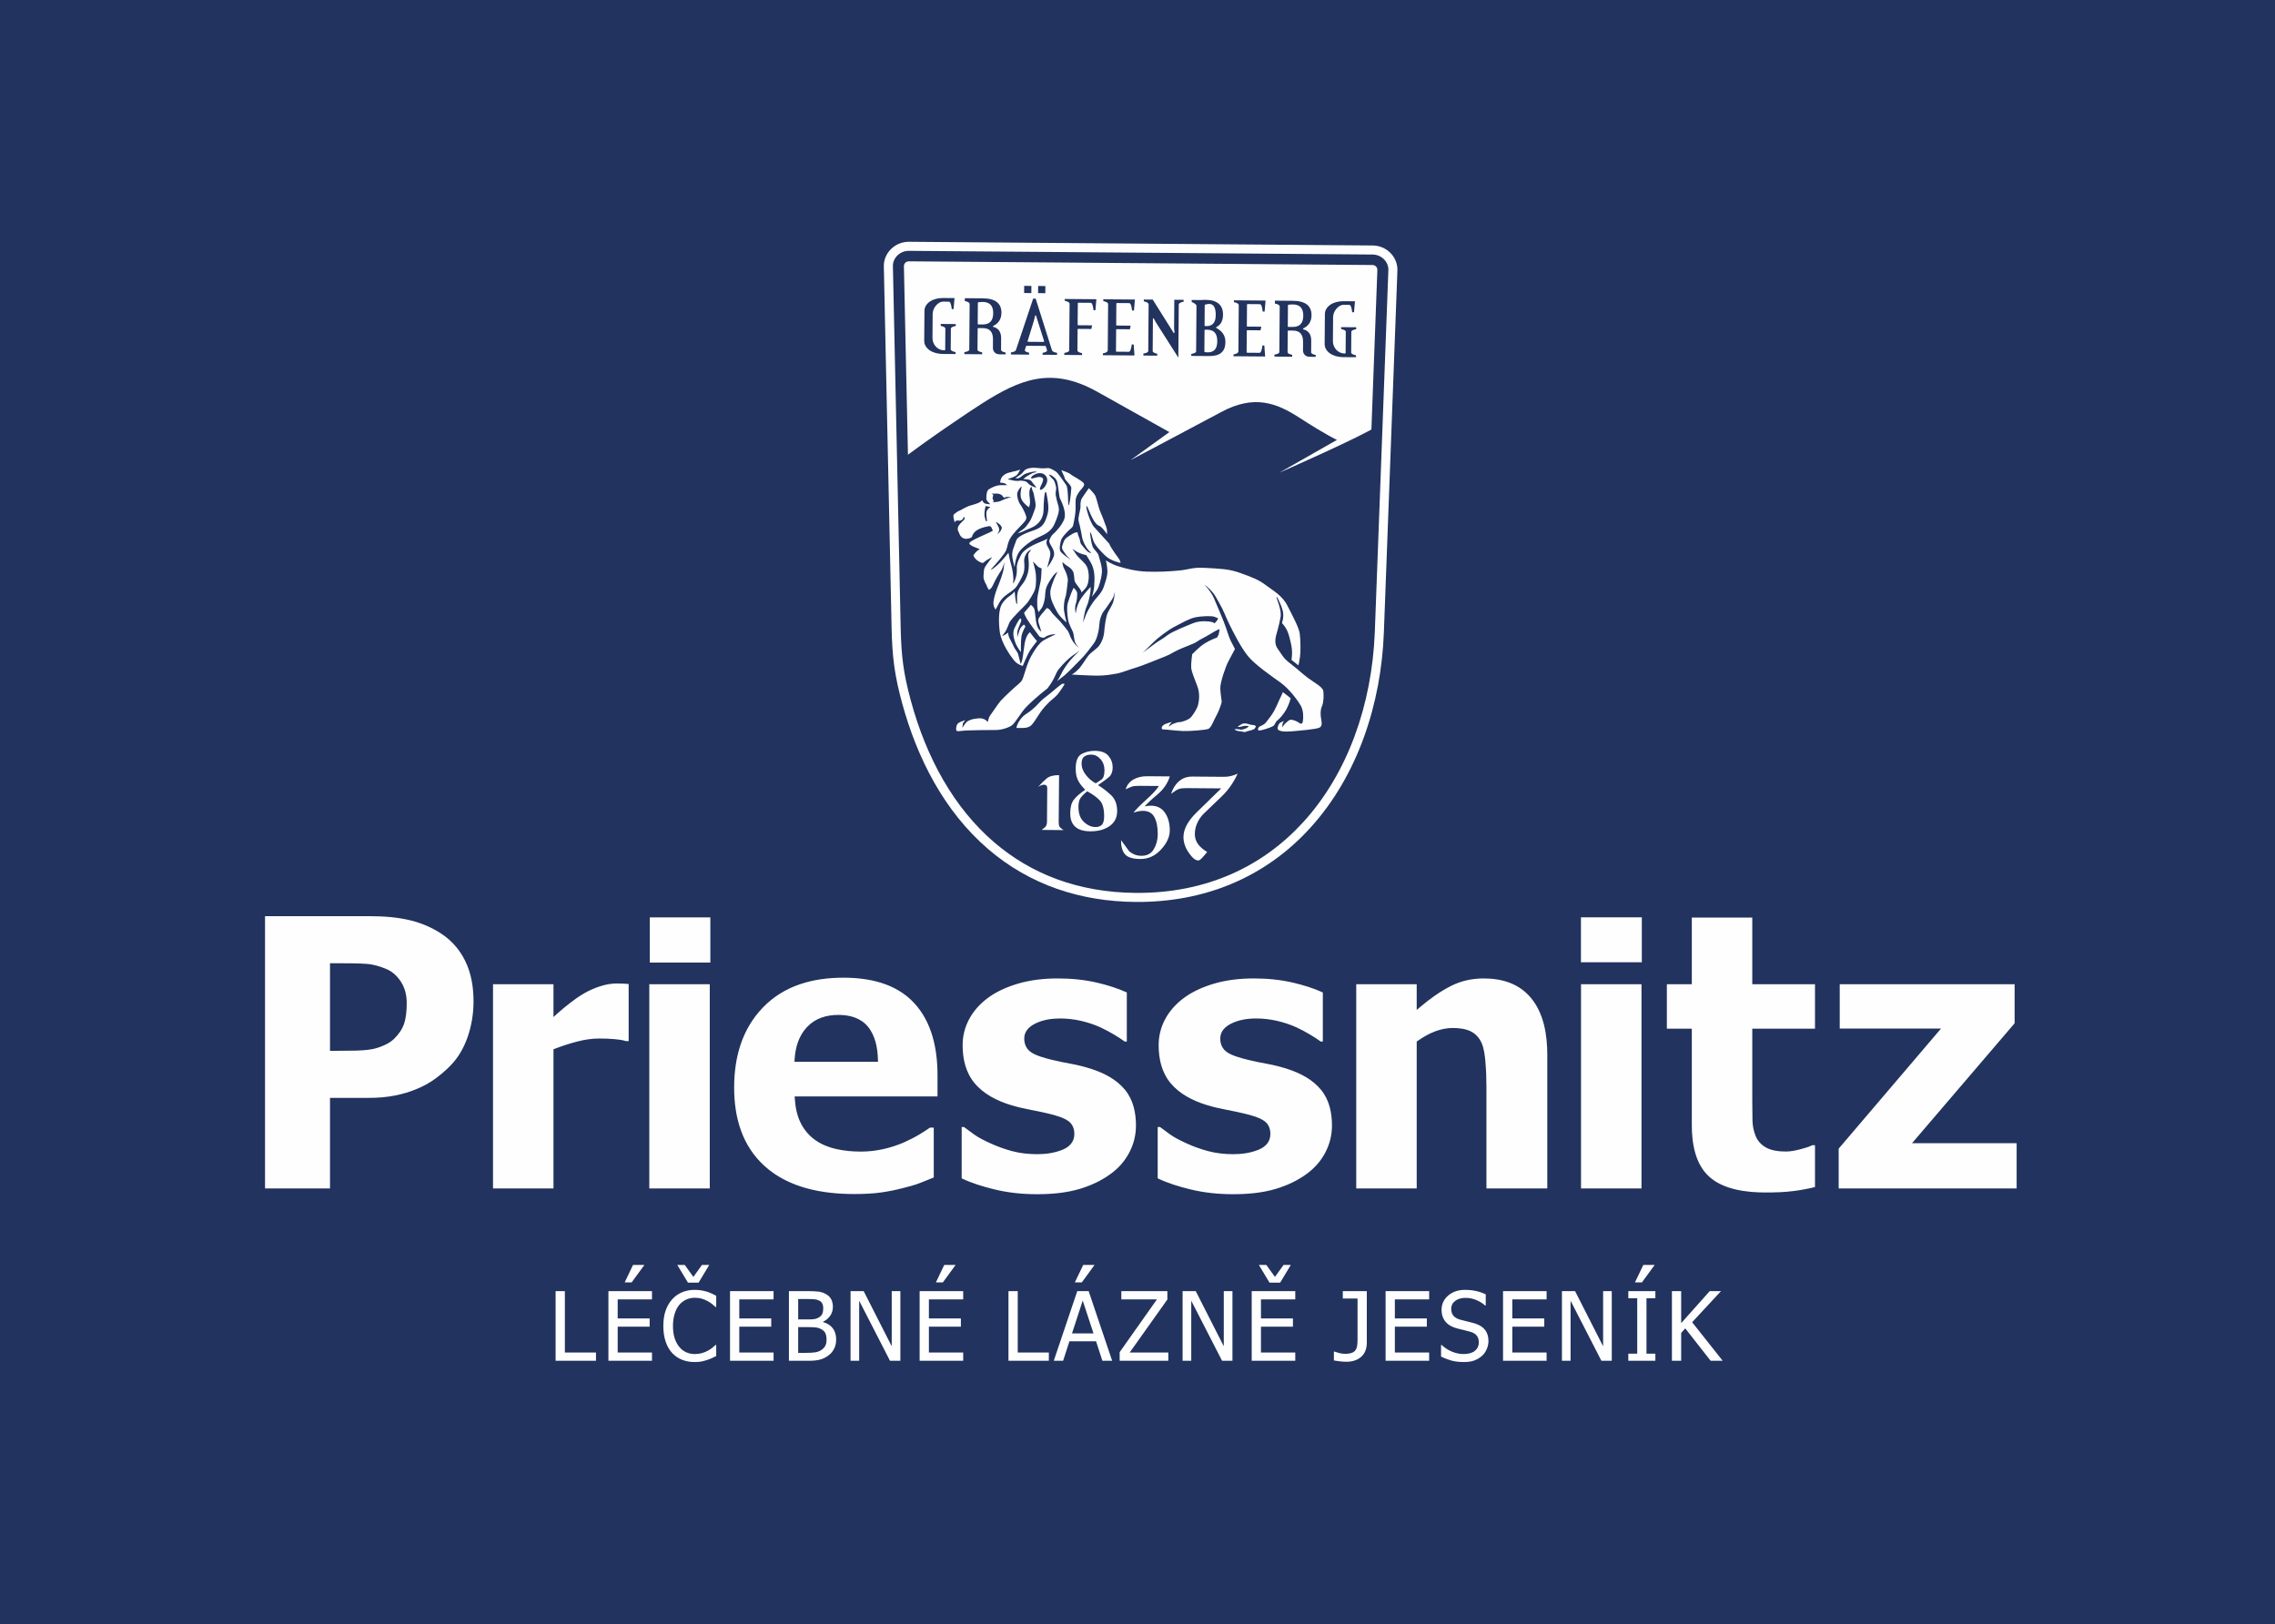
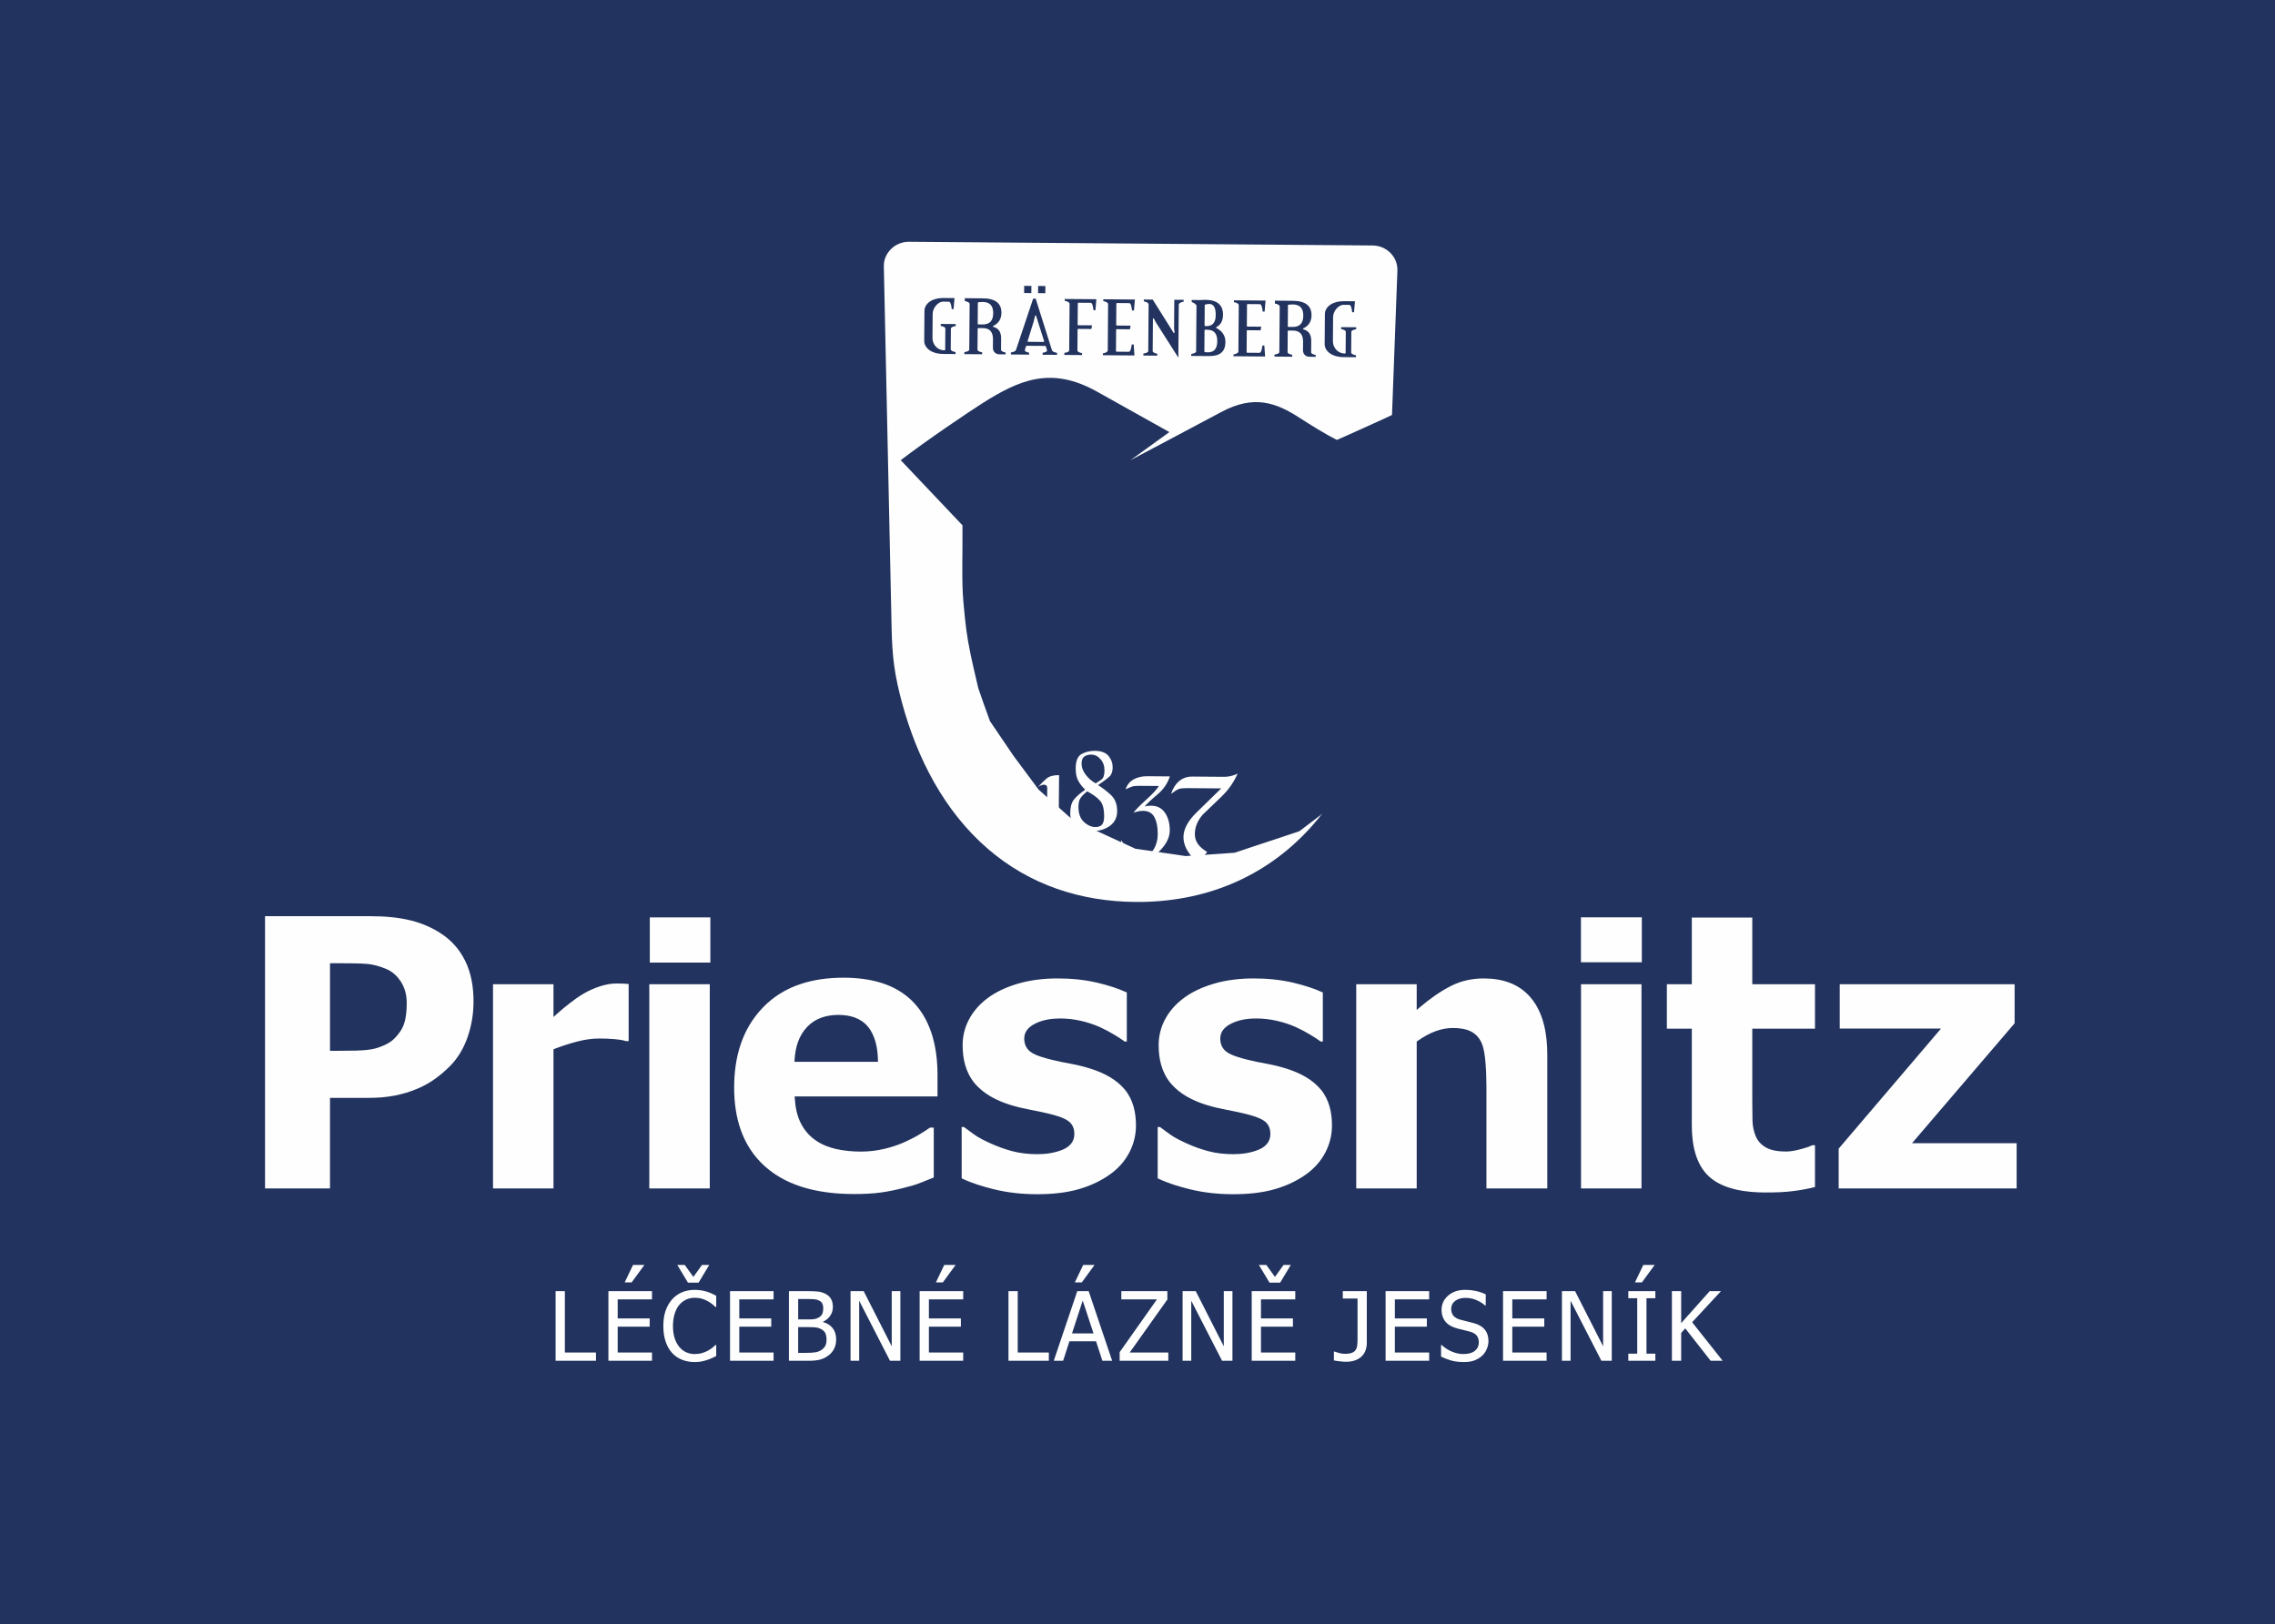
<svg xmlns="http://www.w3.org/2000/svg" version="1.1" id="Vrstva_1" x="0px" y="0px" width="581.886px" height="415.527px" viewBox="0 0 581.886 415.527" enable-background="new 0 0 581.886 415.527" xml:space="preserve">
  <rect x="-1.653" y="-1.258" fill-rule="evenodd" clip-rule="evenodd" fill="#21335E" width="586.208" height="419.019" />
  <path fill="#FEFEFE" d="M440.618,348.125h-3.078l-6.497-8.286l-1.041,1.168v7.118h-2.369v-17.818h2.369v8.189l7.304-8.189h2.883  l-7.381,7.958L440.618,348.125z M423.226,323.602l-3.269,4.477h-1.782l2.145-4.477H423.226z M423.4,348.125h-6.921v-1.815h2.279  v-14.184h-2.279v-1.819h6.921v1.819h-2.272v14.184h2.272V348.125z M412.248,348.125h-2.652l-7.884-15.361v15.361h-2.211v-17.818  h3.362l7.173,14.11v-14.11h2.212V348.125z M384.438,348.125v-17.818h11.143v2.108h-8.773v4.88h8.177v2.107h-8.177v6.615h8.773v2.107  H384.438z M374.436,348.448c-1.292,0-2.393-0.134-3.296-0.399c-0.905-0.269-1.758-0.597-2.557-0.99v-2.963h0.167  c0.782,0.734,1.669,1.302,2.655,1.705c0.99,0.402,1.946,0.604,2.859,0.604c1.313,0,2.303-0.275,2.971-0.825  c0.671-0.541,1.007-1.262,1.007-2.155c0-0.711-0.178-1.288-0.53-1.734c-0.35-0.447-0.906-0.775-1.675-0.994  c-0.551-0.157-1.054-0.292-1.507-0.396c-0.453-0.104-1.027-0.242-1.712-0.416c-0.611-0.158-1.165-0.366-1.648-0.614  c-0.489-0.245-0.919-0.567-1.295-0.967c-0.369-0.393-0.651-0.853-0.853-1.383c-0.208-0.53-0.309-1.142-0.309-1.84  c0-1.442,0.563-2.651,1.685-3.631c1.131-0.974,2.564-1.464,4.313-1.464c0.997,0,1.94,0.098,2.829,0.296  c0.89,0.201,1.716,0.483,2.474,0.853v2.839h-0.181c-0.567-0.52-1.292-0.973-2.179-1.362c-0.886-0.39-1.813-0.577-2.789-0.577  c-1.098,0-1.99,0.255-2.668,0.771c-0.678,0.514-1.017,1.188-1.017,2.024c0,0.762,0.201,1.359,0.597,1.809  c0.399,0.446,0.98,0.772,1.735,0.98c0.504,0.138,1.118,0.292,1.843,0.463c0.729,0.171,1.329,0.329,1.81,0.47  c1.231,0.376,2.124,0.946,2.691,1.698c0.57,0.759,0.853,1.691,0.853,2.806c0,0.691-0.145,1.376-0.43,2.055  c-0.278,0.678-0.678,1.255-1.188,1.725c-0.573,0.517-1.222,0.916-1.946,1.195C376.426,348.31,375.52,348.448,374.436,348.448z   M354.399,348.125v-17.818h11.146v2.108h-8.776v4.88h8.18v2.107h-8.18v6.615h8.776v2.107H354.399z M349.593,343.498  c0,1.561-0.479,2.766-1.43,3.611c-0.956,0.846-2.231,1.269-3.836,1.269c-0.383,0-0.899-0.033-1.541-0.101  c-0.641-0.067-1.181-0.151-1.61-0.245v-2.266h0.131c0.328,0.114,0.734,0.238,1.222,0.376c0.479,0.135,0.977,0.201,1.477,0.201  c0.731,0,1.319-0.087,1.755-0.251c0.43-0.168,0.756-0.406,0.96-0.715c0.219-0.319,0.353-0.712,0.413-1.172  c0.063-0.467,0.091-1.003,0.091-1.607v-10.397h-3.772v-1.894h6.142V343.498z M330.157,323.602l-2.729,4.537h-2.718l-2.726-4.537  h1.903l2.211,3.067l2.205-3.067H330.157z M320.155,348.125v-17.818h11.143v2.108h-8.773v4.88h8.176v2.107h-8.176v6.615h8.773v2.107  H320.155z M315.229,348.125h-2.655l-7.881-15.361v15.361h-2.215v-17.818h3.363l7.172,14.11v-14.11h2.216V348.125z M298.826,348.125  h-12.448v-2.201l9.538-13.509h-9.109v-2.108h11.777v2.145l-9.639,13.566h9.881V348.125z M279.96,323.602l-3.262,4.477h-1.786  l2.145-4.477H279.96z M279.692,341.125l-2.759-8.4l-2.742,8.4H279.692z M269.526,348.125l6.011-17.818h2.913l6.011,17.818h-2.5  l-1.618-4.98h-6.81l-1.614,4.98H269.526z M268.267,348.125H257.94v-17.818h2.37v15.711h7.958V348.125z M244.424,323.602  l-3.266,4.477h-1.782l2.142-4.477H244.424z M235.218,348.125v-17.818h11.143v2.108h-8.773v4.88h8.179v2.107h-8.179v6.615h8.773  v2.107H235.218z M230.291,348.125h-2.655l-7.88-15.361v15.361h-2.212v-17.818h3.36l7.176,14.11v-14.11h2.211V348.125z   M211.406,342.752c0-0.671-0.094-1.222-0.289-1.661c-0.191-0.434-0.577-0.803-1.161-1.104c-0.376-0.201-0.782-0.329-1.229-0.383  c-0.439-0.057-1.067-0.087-1.883-0.087h-2.691v6.585h1.926c1.037,0,1.856-0.047,2.454-0.141c0.594-0.098,1.124-0.299,1.581-0.614  c0.446-0.31,0.769-0.661,0.98-1.058C211.301,343.894,211.406,343.383,211.406,342.752z M210.566,334.661  c0-0.427-0.074-0.803-0.215-1.118c-0.147-0.315-0.376-0.563-0.695-0.748c-0.382-0.212-0.809-0.346-1.278-0.393  c-0.47-0.047-1.121-0.074-1.95-0.074h-2.275v5.22h2.691c0.745,0,1.286-0.037,1.641-0.118c0.346-0.07,0.712-0.231,1.088-0.47  c0.359-0.231,0.614-0.533,0.765-0.909C210.489,335.674,210.566,335.214,210.566,334.661z M213.869,342.655  c0,0.89-0.165,1.668-0.5,2.347c-0.336,0.678-0.786,1.234-1.353,1.675c-0.668,0.526-1.39,0.902-2.155,1.117  c-0.766,0.222-1.755,0.332-2.967,0.332h-5.111v-17.818h4.726c1.272,0,2.222,0.041,2.856,0.128c0.634,0.08,1.242,0.282,1.826,0.591  c0.638,0.342,1.104,0.792,1.399,1.342c0.295,0.558,0.443,1.212,0.443,1.961c0,0.835-0.218,1.587-0.665,2.248  c-0.443,0.665-1.057,1.182-1.833,1.551v0.101c1.057,0.285,1.883,0.813,2.46,1.571C213.581,340.564,213.869,341.517,213.869,342.655z   M186.72,348.125v-17.818h11.14v2.108h-8.77v4.88h8.176v2.107h-8.176v6.615h8.77v2.107H186.72z M181.411,323.602l-2.729,4.537  h-2.719l-2.729-4.537h1.903l2.215,3.067l2.202-3.067H181.411z M177.648,348.448c-1.165,0-2.235-0.194-3.212-0.587  c-0.98-0.39-1.823-0.974-2.534-1.745c-0.708-0.775-1.262-1.739-1.648-2.894c-0.393-1.161-0.591-2.487-0.591-3.987  c0-1.493,0.188-2.792,0.571-3.903c0.379-1.104,0.93-2.07,1.654-2.893c0.715-0.803,1.554-1.406,2.527-1.826  c0.974-0.42,2.064-0.628,3.266-0.628c0.601,0,1.162,0.044,1.685,0.128c0.523,0.094,1.007,0.201,1.457,0.336  c0.383,0.124,0.772,0.271,1.171,0.449c0.406,0.182,0.802,0.376,1.198,0.595v2.859h-0.195c-0.208-0.191-0.473-0.42-0.802-0.695  c-0.325-0.269-0.725-0.54-1.198-0.799c-0.45-0.251-0.95-0.449-1.48-0.61c-0.534-0.161-1.158-0.242-1.853-0.242  c-0.762,0-1.48,0.154-2.158,0.467c-0.678,0.313-1.272,0.772-1.782,1.376c-0.503,0.607-0.893,1.369-1.171,2.286  c-0.285,0.919-0.423,1.949-0.423,3.101c0,1.219,0.151,2.27,0.443,3.151c0.298,0.883,0.698,1.625,1.208,2.232  c0.497,0.591,1.078,1.033,1.749,1.336c0.671,0.295,1.379,0.449,2.135,0.449c0.678,0,1.319-0.084,1.896-0.251  c0.584-0.165,1.104-0.38,1.557-0.639c0.439-0.244,0.819-0.496,1.134-0.758c0.326-0.259,0.574-0.48,0.755-0.661h0.185v2.822  c-0.396,0.185-0.762,0.359-1.107,0.527c-0.349,0.167-0.769,0.329-1.262,0.489c-0.52,0.168-1.003,0.296-1.443,0.383  C178.934,348.405,178.36,348.448,177.648,348.448z M164.824,323.602l-3.266,4.477h-1.782l2.141-4.477H164.824z M155.618,348.125  v-17.818h11.143v2.108h-8.773v4.88h8.176v2.107h-8.176v6.615h8.773v2.107H155.618z M152.436,348.125h-10.327v-17.818h2.37v15.711  h7.958V348.125z" />
  <path fill-rule="evenodd" clip-rule="evenodd" fill="#FEFEFE" d="M515.805,304.035v-11.565h-26.763l26.246-30.684v-9.991h-44.732  v11.341h25.907l-26.176,30.717v10.183H515.805z M464.229,303.679v-10.707h-0.688c-0.872,0.457-2.094,0.789-3.021,1.034  c-1.151,0.302-2.46,0.587-3.658,0.587c-1.695,0-3.719-0.188-5.212-1.054c-1.191-0.688-2.085-1.654-2.604-2.93  c-0.518-1.269-0.775-2.598-0.806-3.961c-0.037-1.641-0.051-3.279-0.051-4.92v-18.561h16.04v-11.374h-16.04v-17.05h-15.469v17.05  h-6.38v11.374h6.38v24.622c0,4.632,0.832,9.978,4.454,13.247c3.708,3.346,9.632,4.037,14.411,4.037c2.447,0,4.968-0.07,7.388-0.399  C460.742,304.437,462.501,304.115,464.229,303.679z M419.937,246.179v-11.505h-15.573v11.505H419.937z M419.853,304.035v-52.24  h-15.469v52.24H419.853z M395.758,304.035v-34.187c0-5.035-0.865-10.6-4.198-14.576c-3.067-3.666-7.381-4.958-12.053-4.958  c-2.909,0-5.715,0.577-8.323,1.89c-2.822,1.42-5.45,3.313-7.86,5.347l-0.967,0.815v-6.571h-15.466v52.24h15.466v-37.583l0.256-0.175  c1.423-0.987,2.979-1.899,4.618-2.487c1.396-0.503,2.849-0.799,4.336-0.799c1.507,0,3.209,0.171,4.578,0.839  c1.265,0.618,2.161,1.611,2.759,2.877c0.657,1.396,0.899,3.396,1.026,4.924c0.186,2.161,0.263,4.329,0.263,6.494v25.91H395.758z   M337.799,266.452h0.547v-12.553c-2.372-1.095-4.957-1.873-7.487-2.477c-3.329-0.793-6.773-1.108-10.189-1.108  c-3.497,0-7.045,0.383-10.401,1.403c-2.715,0.832-5.42,2.014-7.686,3.756c-1.924,1.473-3.545,3.279-4.659,5.437  c-1.047,2.024-1.573,4.192-1.573,6.468c0,3.501,0.762,6.94,3.03,9.693c2.329,2.819,5.723,4.518,9.156,5.591  c1.657,0.518,3.359,0.913,5.064,1.235c1.617,0.309,3.231,0.645,4.833,1.03c1.503,0.359,3.782,0.974,5.027,1.923  c1.058,0.806,1.467,1.967,1.467,3.276c0,2.007-1.259,3.289-3.048,4.018c-2.044,0.829-4.245,1.131-6.44,1.131  c-2.185,0-4.39-0.229-6.501-0.799c-1.829-0.497-3.611-1.135-5.337-1.917c-1.446-0.661-3.044-1.416-4.336-2.346  c-0.862-0.621-1.719-1.248-2.564-1.886h-0.597v13.123c2.581,1.252,5.474,2.117,8.239,2.799c3.604,0.886,7.31,1.266,11.016,1.266  c3.628,0,7.447-0.313,10.935-1.359c2.819-0.839,5.49-2.074,7.877-3.807c2.027-1.473,3.665-3.299,4.826-5.527  c1.118-2.158,1.685-4.457,1.685-6.891c0-3.289-0.694-6.581-2.832-9.169c-2.162-2.611-5.276-4.223-8.451-5.256  c-1.726-0.564-3.487-1.021-5.279-1.343c-1.658-0.302-3.316-0.631-4.954-1.034c-1.574-0.386-4.359-1.107-5.615-2.168  c-1.007-0.846-1.443-1.979-1.443-3.289c0-1.853,1.263-3.041,2.83-3.819c1.953-0.974,4.198-1.299,6.366-1.299  c1.826,0,3.648,0.218,5.428,0.635c1.645,0.386,3.262,0.912,4.803,1.61c1.255,0.577,2.477,1.232,3.661,1.95  C336.063,265.277,336.983,265.833,337.799,266.452z M287.663,266.452h0.547v-12.553c-2.373-1.095-4.961-1.873-7.488-2.477  c-3.33-0.793-6.776-1.108-10.193-1.108c-3.494,0-7.044,0.383-10.397,1.403c-2.719,0.832-5.42,2.014-7.689,3.756  c-1.923,1.473-3.541,3.279-4.655,5.437c-1.047,2.024-1.574,4.192-1.574,6.468c0,3.501,0.762,6.94,3.031,9.693  c2.326,2.819,5.719,4.518,9.156,5.591c1.655,0.518,3.36,0.913,5.064,1.235c1.615,0.309,3.232,0.645,4.833,1.03  c1.5,0.359,3.783,0.974,5.024,1.923c1.061,0.806,1.467,1.967,1.467,3.276c0,2.007-1.255,3.289-3.044,4.018  c-2.047,0.829-4.249,1.131-6.444,1.131c-2.182,0-4.387-0.229-6.501-0.799c-1.826-0.497-3.611-1.135-5.333-1.917  c-1.45-0.661-3.044-1.412-4.34-2.346c-0.862-0.621-1.715-1.248-2.564-1.886h-0.594v13.123c2.578,1.252,5.471,2.117,8.24,2.799  c3.601,0.886,7.307,1.266,11.012,1.266c3.632,0,7.448-0.313,10.938-1.359c2.819-0.839,5.491-2.074,7.877-3.807  c2.027-1.473,3.665-3.299,4.823-5.527c1.121-2.158,1.688-4.457,1.688-6.891c0-3.289-0.698-6.581-2.836-9.169  c-2.158-2.611-5.279-4.223-8.448-5.256c-1.728-0.564-3.49-1.021-5.279-1.343c-1.661-0.302-3.319-0.631-4.957-1.034  c-1.578-0.386-4.353-1.107-5.612-2.164c-1.01-0.85-1.443-1.983-1.443-3.293c0-1.853,1.258-3.041,2.826-3.819  c1.957-0.977,4.202-1.299,6.367-1.299c1.83,0,3.648,0.218,5.427,0.635c1.645,0.386,3.262,0.912,4.803,1.61  c1.259,0.577,2.48,1.232,3.665,1.95C285.925,265.277,286.844,265.833,287.663,266.452z M224.569,271.633h-21.363l0.037-0.621  c0.181-3.044,1.047-6.018,3.182-8.273c2.135-2.262,4.971-3.094,8.028-3.094c2.839,0,5.625,0.722,7.511,2.974  c1.926,2.306,2.504,5.49,2.588,8.41L224.569,271.633z M238.833,301.236v-12.761h-0.974c-0.876,0.628-1.806,1.208-2.729,1.766  c-1.235,0.741-2.534,1.393-3.846,1.979c-1.682,0.752-3.447,1.31-5.239,1.726c-1.919,0.443-3.88,0.664-5.85,0.664  c-2.131,0-4.276-0.191-6.364-0.664c-1.849-0.42-3.621-1.121-5.188-2.202c-1.574-1.087-2.81-2.49-3.706-4.182  c-1.047-1.967-1.5-4.235-1.645-6.444l-0.041-0.624h36.54v-5.403c0-6.636-1.356-13.55-6.028-18.547  c-4.666-4.984-11.448-6.421-18.033-6.421c-7.729,0-15.113,1.937-20.604,7.629c-5.396,5.602-7.35,12.821-7.35,20.474  c0,7.662,2.014,14.908,7.874,20.164c6.175,5.541,14.747,7.075,22.792,7.075c2.299,0,4.658-0.08,6.934-0.399  c1.859-0.259,3.702-0.641,5.521-1.107c1.497-0.379,3.138-0.789,4.568-1.373C236.587,302.131,237.708,301.678,238.833,301.236z   M181.689,246.253v-11.553H166.2v11.553H181.689z M181.542,304.035v-52.24h-15.466v52.24H181.542z M160.793,266.35v-14.616  c-0.416-0.04-0.829-0.067-1.245-0.087c-0.594-0.027-1.191-0.047-1.789-0.047c-1.487,0-2.954,0.285-4.363,0.748  c-1.42,0.47-2.799,1.074-4.088,1.833c-1.262,0.745-2.47,1.597-3.622,2.503c-1.057,0.836-2.135,1.692-3.131,2.604l-0.987,0.899  v-8.394H126.1v52.24h15.469v-35.597l0.376-0.147c1.849-0.712,3.735-1.319,5.648-1.819c1.85-0.486,3.742-0.785,5.652-0.785  c1.349,0,2.708,0.04,4.051,0.168c0.896,0.08,1.94,0.208,2.806,0.496H160.793z M104.029,256.583c0,1.732-0.128,3.686-0.682,5.33  c-0.5,1.497-1.466,2.786-2.581,3.887c-0.725,0.711-1.702,1.255-2.628,1.661c-1.007,0.439-2.074,0.806-3.158,0.983  c-1.305,0.215-2.658,0.306-3.98,0.336c-1.587,0.026-3.185,0.047-4.769,0.047h-1.826v-22.396h3.108c2.084,0,4.219,0.01,6.296,0.164  c1.726,0.125,3.417,0.645,5.004,1.31c1.557,0.65,2.772,1.792,3.692,3.188C103.585,252.745,104.029,254.621,104.029,256.583z   M67.788,234.389v69.646h16.617v-23.168h9.911c2.255,0,4.538-0.165,6.753-0.607c1.906-0.376,3.776-0.94,5.571-1.686  c1.651-0.685,3.222-1.54,4.672-2.598c1.38-1.007,2.688-2.121,3.883-3.343c2.017-2.054,3.43-4.548,4.383-7.253  c1.044-2.977,1.537-6.068,1.537-9.223c0-3.541-0.554-7.126-2.128-10.327c-1.389-2.826-3.373-5.129-5.987-6.881  c-2.413-1.617-5.055-2.752-7.867-3.457c-3.37-0.849-6.978-1.104-10.445-1.104H67.788z" />
  <path fill-rule="evenodd" clip-rule="evenodd" fill="#FEFEFE" d="M357.42,69.249l-3.461,92.544  c-0.674,18.058-6.581,36.593-18.922,50.104c-11.724,12.836-27.313,18.984-44.585,18.847c-14.026-0.11-26.991-4.319-37.704-13.522  c-11.257-9.667-18.198-23.297-22.034-37.444c-0.849-3.12-1.567-6.274-2-9.479c-0.426-3.15-0.594-6.327-0.661-9.502l-1.99-92.675  c-0.037-1.713,0.705-3.346,1.946-4.514c1.215-1.143,2.833-1.767,4.501-1.753l118.576,0.945c1.669,0.013,3.27,0.663,4.468,1.824  C356.802,65.831,357.486,67.509,357.42,69.249" />
-   <path fill="#21335E" d="M230.385,117.727c6.696-5.13,17.191-12.217,20.899-14.571c9.572-6.072,17.59-9.435,29.143-3.058  l18.67,10.443l-9.921,7.166c0,0,14.842-7.828,23.212-12.313c8.374-4.492,14.076-2.346,19.967,1.47  c7.195,4.652,9.608,5.672,9.608,5.672l-14.727,8.38c0,0,21.057-9.216,25.252-12.052l-2.04,51.541l-1.108,5.299l-0.285,5.509  c-0.198,1.789-0.201,4.09-0.607,6.08l-1.832,8.515c-0.077,0.198-1.591,2.511-1.668,2.708l-4.696,8.795l-7.854,12.497l-14.791,11.226  l-16.59,5.507l-12.495,0.846l-12.868-1.879l-15.996-7.37l-8.723-7.735l-6.414-8.632l-6.038-8.897  c-0.416-1.069-2.635-7.337-2.99-8.434c-0.527-2.46-1.759-7.132-2.588-11.861c-0.691-3.963-1.024-8.05-1.215-10.129  c-0.5-5.417-0.171-12.633-0.242-19.678L230.385,117.727z" />
-   <path fill-rule="evenodd" clip-rule="evenodd" fill="#FEFEFE" d="M266.64,122.274c0.708,0.598-1.101,2.675-0.557,3.009  c0.523,0.319,2.648-2.021,1.389-3.558c-1.362-1.665-4.142,0.149-3.695,0.658C264.001,122.641,265.804,121.565,266.64,122.274   M267.901,137.806c-0.084,0.189-0.158,0.408-0.211,0.619c-0.208,0.839,0.396,1.531,0.745,2.267c0.346,0.739,0.238,1.279-0.02,2.353  c-0.265,1.081-0.577,2.211-0.577,2.211s1.49-1.955,1.749-3.182c0.265-1.228-0.842-2.457-1.138-3.249  c-0.235-0.609,0.211-1.279,0.641-1.92c1.312-1.138,2.561-2.713,3.074-3.991c0.778-1.953-0.839-4.92-1.064-5.434  c-0.229-0.523-0.396-3.185-0.732-4.291c-0.332-1.116-1.973-1.941-2.087-1.75c1.168,1.648,1.229,0.697,1.809,3.034  c0.188,0.74-0.202,1.401-0.05,2.259c0.141,0.849,0.329,1.547,0.701,2.814c0.369,1.254-0.366,2.945-1.03,4.498  c-0.661,1.544-1.89,2.385-3.313,3.038c-1.413,0.656-2.339,1.085-3.527,1.997c-1.191,0.921-2.269,1.795-2.776,3.271  c-0.51,1.474-0.594,2.767-0.594,2.767s-0.41-1.517-0.554-2.477c-0.245-1.609,0.353-2.534,0.99-4.393  c0.426-1.249,3.491-2.227,4.605-2.621c2.121-0.755,2.712-1.697,3.393-4.073c0.433-1.511,0.104-3.248-0.191-4.88  c-0.292-1.621-0.53-0.599-0.654,0.44c-0.121,1.028-0.171,2.516-0.178,3.361c-0.017,1.727-0.812,3.067-2.131,4.005  c-0.769,0.552-1.994,0.908-2.688,1.275c-0.688,0.359-1.759,0.687-1.759,0.687s0.426-0.472,1.155-0.913  c0.728-0.438,1.188-1.136,1.812-2.017c0.618-0.879,1.044-2.354,1.437-3.39c0.39-1.029-0.167-2.62-0.278-3.476  c-0.104-0.851-0.41-1.034-0.48-1.51c-0.077-0.485-0.07-0.749-0.342-0.413c-0.269,0.325-0.353,0.807-0.359,1.437  c-0.006,0.629,0.218,1.853,0.171,2.482c-0.041,0.619-0.272,1.139-0.272,1.139s-1.333-0.903-1.859-1.94  c-0.527-1.034-0.171-2.474-0.09-2.954c0.083-0.481,0.194-0.555-0.037-0.366c-0.228,0.18-0.614,0.653-0.93,1.353  c-0.305,0.705,0.174,2.48,0.702,3.185c0.53,0.708,1.285,2.227,1.507,3.041c0.222,0.815-0.43,1.401-1.161,2.17  c-0.735,0.77-2.195,2.2-2.894,3.415c-0.698,1.208-0.664,1.946-1.02,2.983c-0.349,1.029-2.776,3.709-3.47,4.478  c-0.698,0.769-0.618,0.733-0.003,0.366c0.275-0.158,1.198-0.903,2.041-1.791c1.017-1.076,1.967-2.309,1.967-2.309  c-0.003,0,0.399,2.146,0.738,3.213c0.332,1.079,0.618,3.262,0.5,4.036c-0.121,0.767-0.158,0.737,0.188,0.258  c0.188-0.255,0.826-1.757,0.715-3.388c-0.104-1.522,0.782-2.913,0.98-3.356c0.799-1.785,3.494-2.92,6.031-3.947  C267.341,138.121,267.62,137.977,267.901,137.806z M251.849,132.161c0.221,1.034,0.335,1.299,0.523,1.189  c0.195-0.107-0.107-1.001-0.101-2.034c0.01-1.032,1.047-1.614,1.047-1.614l-1.218-0.237  C252.1,129.465,251.63,131.13,251.849,132.161z M300.434,160.319c-1.665,0.851-4.39,2.942-5.359,3.93  c-0.819,0.841-2.266,2.227-2.682,2.625c-0.07,0.072-0.114,0.11-0.114,0.11l3.279-2.435c1.095-0.771,1.91-1.16,3.111-2.088  c1.202-0.926,4.82-2.337,6.528-3.042c1.715-0.695,3.829-0.495,4.611-0.329c0.775,0.176,0.829,0.396,0.829,0.396s0,0,0.427-0.472  c0.429-0.473,0.486-0.811,0.486-0.811s-0.245-0.169-0.95-0.425c-0.708-0.245-3.266-0.193-4.927,0.168  C304.012,158.314,302.102,159.47,300.434,160.319z M330.408,187.092c-1.523,0.126-3.826,0.161-3.624-0.921  c0.12-0.619,0.389-1.209,0.818-1.354c0.413-0.147,0.799-0.401,0.799-0.401s-0.346,0.589-0.39,0.917  c-0.04,0.337-0.006,0.738-0.006,0.738c0,0.002,0.503-0.879,0.93-1.176c0.419-0.291,0.805-0.877,1.456-0.757  c0.651,0.118,1.336,0.376,1.829,0.747c0.49,0.376,0.913,0.417,1.03-0.431c0.128-0.846,0.175-2.655-0.537-3.915  c-0.715-1.265-2.909-4.274-5.185-5.916c-2.279-1.649-6.461-4.492-8.317-6.759c-1.853-2.267-3.847-6.278-4.823-8.273  c-0.979-2.003-1.463-3.516-2.439-5.155c-0.278-0.468-1.064-1.983-1.544-2.599c-1.212-1.531-2.35-2.272-2.35-2.272  s1.702,1.719,2.45,3.494c0.752,1.784,2.48,5.783,3.037,7.447c0.561,1.665,0.856,2.595,1.191,3.303  c0.343,0.703,1.135,2.224,1.135,2.224s-1.091,2.017-1.749,3.306c-0.657,1.291-2.023,5.192-1.996,6.706  c0.02,1.522,0.389,3.148,0.349,3.556c-0.044,0.405-0.782,2.541-1.362,3.494c-0.577,0.96-1.282,3.098-2.055,3.385  c-0.765,0.285-4.702,0.592-6.38,0.541c-1.682-0.049-4.658-0.443-5.155-0.413c-0.497,0.034-0.567-0.626,0.047-1.104  c0.611-0.479,2.182-0.794,2.182-0.794s-0.033,0.037-0.386,0.398c-0.343,0.373-0.427,0.811-0.427,0.811s0.618-0.545,1.191-0.766  c0.574-0.215,1.111-0.431,1.645-0.428c0.537,0.005,2.38-0.611,2.917-1.307c0.54-0.698,1.467-1.985,1.745-3.086  c0.275-1.111,0.517-2.962-0.194-4.809c-0.708-1.846-1.497-3.739-1.561-4.741c-0.074-0.997,0.251-3.402,0.251-3.402  s1.786-1.873,3.183-2.762c1.383-0.881,3.201-1.545,3.201-1.545s0.215-0.395,0.343-0.655c0.131-0.255,0.285-1.503,0.285-1.503  s-1.091,0.45-2.185,1.16c-1.095,0.722-2.836,1.499-3.615,2.076c-0.782,0.579-3.138,1.328-4.756,2.091  c-1.547,0.728-1.789,1.052-3.333,1.678c-1.523,0.607-6.249,2.539-7.588,2.903c-1.343,0.353-3.45,1.265-4.904,1.51  c-1.453,0.242-2.906,0.532-5.044,0.515c-2.141-0.017-6.377-0.277-6.377-0.277s0.802-0.439,1.732-1.393  c0.919-0.95,1.772-2.531,2.504-3.445c0.735-0.921,2.158-1.724,2.775-2.566c0.618-0.846,1.162-2.061,1.289-3.611  c0.124-1.551,0.409-3.764,0.916-4.826c0.503-1.071,1.162-1.88,1.44-2.952c0.272-1.064,0.399-2.579,0.399-2.579  s-0.161,1.287-0.856,2.284c-0.695,0.99-1.396,2.096-2.014,2.865c-0.614,0.771-1.084,2.207-1.131,3.319  c-0.047,1.104-0.45,3.646-1.417,4.932c-0.963,1.286-2.162,2.908-3.242,3.969c-1.077,1.057-3.078,3.22-4.31,4.252  c-0.493,0.403-1.134,0.904-1.833,1.425c0.393-0.603,0.829-1.331,1.037-1.806c0.423-0.962,1.373-2.375,2.259-3.44  c0.886-1.076,2.484-2.541,2.484-2.541s-1.004,0.671-1.947,1.344c-0.946,0.674-2.359,2.079-3.37,3.331  c-0.983,1.205-0.792,2.16-2.94,4.986c-0.242,0.181-0.47,0.361-0.685,0.535c-1.577,1.247-3.963,3.334-5.044,4.54  c-1.074,1.213-2.551,3.752-3.319,4.331c-0.765,0.587-2.645,1.238-4.131,1.227c-1.49-0.012-6.075,0.061-7.528,0.121  c-1.45,0.062-2.561,0.426-2.631-0.092c-0.074-0.522,0.01-1.479,0.658-1.875c0.654-0.404,1.725-0.66,1.725-0.66  s-0.614,0.515-0.695,0.96c-0.077,0.445-0.121,0.994-0.121,0.994c-0.003,0.001,0.886-1.469,1.39-1.722  c0.497-0.26,1.229-0.547,1.762-0.577c0.269-0.013,0.916-0.191,1.527-0.136c0.611,0.055,1.182,0.339,1.295,0.457  c0.229,0.22,0.571,0.443,0.571,0.443s0.124-1.066,0.587-1.655c0.46-0.589,2.007-2.977,2.665-3.71  c0.654-0.731,1.577-1.581,2.772-2.711c1.191-1.133,2.38-1.94,2.732-2.64c0.349-0.701,0.742-2.249,1.175-3.467  c0.426-1.21,0.856-2.237,1.671-3.568c0.812-1.315,1.658-2.497,2.618-3.079c0.96-0.579,3.034-1.529,3.034-1.529  s-0.081-0.183-1.302,0.101c-1.225,0.291-1.265,0.661-1.571,0.727c-0.309,0.069-0.997-0.047-1.299-0.415  c-0.298-0.376-2.645-3.567-3.094-4.346c-0.457-0.779-0.752-1.557-0.752-1.557s0.5-0.662,0.886-1.067  c0.386-0.399,0.853-1.024,0.853-1.024s0.832,0.554,0.977,1.412c0.147,0.847,0.218,1.918,0.326,2.619  c0.107,0.712,0.329,1.593,0.594,2.002c0.265,0.415,0.795,0.854,0.795,0.854s-0.185-0.549-0.373-1.215  c-0.188-0.67-0.674-1.594-0.251-2.301c0.426-0.691,1.007-1.396,1.356-1.757c0.346-0.371,0.618-0.846,0.769-0.771  c0.151,0.077,0.567,0.189,1.027,0.931c0.45,0.743,2.004,2.086,2.534,2.792s1.665,1.857,1.967,2.604  c0.295,0.742,0.446,1.292,1.087,2.262c0.641,0.961,1.48,1.561,1.48,1.561c-0.003,0-0.799-0.854-1.021-1.556  c-0.225-0.705-0.251-1.854-0.479-2.44c-0.222-0.596-1.051-1.935-1.272-3.266c-0.218-1.334-0.355-3.143-0.083-4.102  c0.278-0.958,0.667-2.03,0.943-2.722c0.272-0.702,0.577-1.254,0.577-1.254s0.953,0.819,0.91,1.519  c-0.043,0.703-0.013,1.441-0.285,2.326c-0.275,0.881-0.235,0.881-0.242,1.554c-0.003,0.659,0.141,1.143,0.141,1.143  s0.167-1.22,0.554-2.249c0.389-1.036,0.97-1.806,1.587-2.613c0.618-0.806,1.658-1.901,1.658-1.901s0.107,0.812-0.208,2.279  c-0.319,1.483-0.319,1.556-0.862,2.876c-0.547,1.332-0.873,3.984-0.873,3.984s0.507-1.398,0.896-2.318  c0.389-0.924,1.474-2.687,2.128-3.496c0.654-0.804,1.849-1.945,2.319-3.418c0.47-1.463,0.939-2.682,0.909-3.978  c-0.027-1.293-0.396-2.738-0.396-2.738s1.326,0.97,3.346,1.577c2.024,0.607,4.387,1.218,7.172,1.314  c2.786,0.096,5.659-0.027,8.37-0.299c2.712-0.278,3.142-0.867,6.767-0.647c3.628,0.211,5.803,0.23,8.813,1.321  c3.011,1.097,4.571,1.668,6.394,3.047c1.819,1.377,4.219,2.651,5.531,5.209c1.319,2.563,2.978,5.64,3.192,7.194  c0.215,1.551,0.271,4.66,0.066,6.028c-0.201,1.358-0.402,2.131-0.402,2.131l-1.782-1.41c0,0,0.396-1.811-0.081-3.958  c-0.188-0.829-0.517-2.412-0.93-3.328c-0.657-1.455-1.433-2.126-1.433-2.126s0.621-1.502,0.215-3.135  c-0.403-1.628-1.427-3.479-1.427-3.479s-0.379-0.302,0.111,0.921c0.486,1.22,0.966,3,0.769,4.147  c-0.198,1.139-0.44,2.131-0.829,3.571c-0.396,1.437-0.983,3.071,0.114,4.585c1.318,1.819,1.315,2.301,3.369,3.868  c2.051,1.567,2.772,2.383,4.326,3.542c1.558,1.161,3.803,2.321,3.947,3.353c0.147,1.041,0.087,2.992-0.336,3.883  c-0.426,0.879-0.402,2.138-0.255,3.026c0.145,0.886,0.443,1.963-0.325,2.432C336.789,186.589,331.969,186.95,330.408,187.092z   M322.428,186.841c-0.346,0.03-0.537,0.03-0.537,0.03c0,0.001-0.229-0.149-0.074-0.557c0.151-0.399,0.54-0.542,0.54-0.542  s1.034-0.366,1.501-1.027c0.463-0.654,1.346-1.613,2.047-2.901c0.695-1.282,1.201-2.646,1.595-3.383  c0.386-0.735,0.62-1.398,0.62-1.398s0.756,0.554,1.021,0.782c0.266,0.222,0.99,0.785,0.99,0.785s-0.369,1.487-1.131,2.872  c-0.705,1.275-1.792,2.437-2.205,2.747c-0.843,0.666-0.5,1.146-1.306,1.584C324.68,186.272,322.77,186.804,322.428,186.841z   M320.598,186.606c-0.62,0.214-0.694,0.295-1.423,0.433c-0.728,0.143-0.382,0.364-1.259,0.173c-0.876-0.188-1.225-0.119-1.718-0.34  c-0.493-0.232-0.722-0.379,0.234-0.336c0.95,0.044,0.917,0.264,1.639,0.014c0.728-0.259,0.728-0.215,1.154-0.584  c0.423-0.363,0-0.218-0.53-0.26c-0.541-0.042-0.195-0.039-0.843,0.104c-0.654,0.139-0.919,0.211-1.151,0.136  c-0.228-0.075-0.073-0.11,0.427-0.408c0.493-0.287,0.574-0.468,1.262-0.463c0.688,0.005,0.993,0.228,1.601,0.347  c0.614,0.116,0.763,0.037,0.953,0.148c0.191,0.119,0.266,0.265,0.266,0.265l0.04,0.109  C320.786,186.277,321.202,186.389,320.598,186.606z M260.729,186.236c-0.624-0.005-0.957,0.207-0.543-0.784  c0.413-0.993,1.154-2.084,2.259-2.786c1.114-0.707,1.886-1.401,2.48-1.967c0.591-0.567,1.185-1.346,2.034-2.012  c0.849-0.667,1.883-1.44,2.621-2.106c0.745-0.67,2.071-1.653,2.071-1.653s0.735-0.104,0.625,0.145  c-0.114,0.248-1.376,2.153-1.893,2.72c-0.517,0.559-1.443,1.269-2,1.791c-0.554,0.53-1.48,1.517-2.185,2.505  c-0.705,0.99-0.893,1.413-1.561,2.366c-0.668,0.952-0.963,1.344-1.702,1.587C262.199,186.287,261.354,186.242,260.729,186.236z   M261.125,166.846c0,0-1.023-1.294-1.47-2.558c-0.45-1.263-0.671-2.441-0.208-3.512c0.352-0.793,1-1.968,1.359-2.425  c0.125-0.153,0.309-0.07,0.309-0.07c0.147,0.331,0.144,0.513-0.165,1.249c-0.312,0.743-0.738,1.7-0.742,2.21  c-0.003,0.527-0.01,1.294-0.01,1.294s0.473-1.692,0.739-2.207c0.275-0.519,0.966-1.062,0.966-1.062l0.376,0.486  c0,0-0.812,1.361-1.014,2.538C261.068,163.971,261.125,166.846,261.125,166.846z M243.971,131.604  c0.041-0.059,0.098-0.114,0.168-0.163c0.05-0.032,0.091-0.065,0.131-0.097c0.477-0.272,0.49-0.46,1.255-0.747  c0.835-0.408,1.114-0.663,2.299-1.158c1.266-0.369,2.219-0.626,2.833-0.987c0.446-0.355,0.55-0.457,0.533-0.497l0,0  c0.021,0.054,0.255,0.589,0.698,0.844c0.601,0.188,1.326,0.228,1.406,0.179c0,0-0.638-0.506-0.99-1.127l-0.003-0.045  c-0.023-0.654-0.067-1.73,0.393-2.437c0.168-0.158,0.379-0.302,0.634-0.428c0.994-0.563,1.873-0.812,2.651-0.827  c0.675,0.027,1.51,0.032,1.587,0.012c0,0-0.074-0.235-0.701-0.51c-0.057-0.01-0.118-0.02-0.171-0.027  c-0.436-0.116-0.775-0.117-0.883-0.114c0.017-0.328,0.121-1.187,0.718-1.71c0.638-0.663,1.511-0.905,2.299-0.994l-0.061-0.067  l0.107-0.012c0.879-0.104,2.061-0.554,2.061-0.554s-0.447,1.16-1.138,1.598c-0.691,0.435-1.994,0.799-1.994,0.799  s0.222,0.213,0.665,0.225c0.913,0.277,1.853,0.357,2.521,0.196c1.037,0.109,1.41,0.045,1.95,0.685  c0.604,0.722,2.081,1.114,2.081,1.114s0.043-0.168-0.561-0.809c-0.604-0.632-0.514-1.094-1.514-1.275  c-0.45-0.079-0.883-0.102-1.222-0.112c0.627-0.618,2.326-1.584,2.789-1.641c0.47-0.045,0.993-0.326,0.117-0.282  c-0.882,0.052-2.269,0.478-2.739,0.762c-0.473,0.28-1.091,1.087-1.853,0.965c-0.104-0.015-0.228-0.025-0.349-0.025  c0.457-0.291,0.93-0.673,1.373-0.954c0.728-0.479,0.745-1.311,2.158-1.592c1.42-0.282,2.007-0.014,3.346,0.025  c0.849,0.03,1.611-0.191,2.031,0.03c0.419,0.223,1.336,0.53,1.899,1.202c0.567,0.669,1.839,2.457,2.222,3.054  c0.577,0.888,0.396,5.128,0.594,5.174c0.202,0.045,0.547-2.079,0.702-4.427c0.04-0.679-1.584-1.979-1.655-2.418  c-0.074-0.446-0.909-2.15-0.909-2.15s1.95,0.629,2.369,1.042c0.413,0.406,3.075,1.698,3.414,2.368  c0.335,0.669-0.802,1.462-1.379,2.388c-0.584,0.915-0.702,1.389-0.742,2.057c-0.044,0.663,0.01,0.913,0.006,1.789  c-0.013,1.326-0.262,2.764-0.631,4.45c-0.141,0.641-0.711,0.849-1.443,1.62c-0.732,0.77-1.511,1.574-1.705,2.386  c-0.198,0.811-0.393,1.765-0.211,2.468c0.188,0.705,2.782,2.372,2.782,2.372s-0.943-0.819-1.326-1.385  c-0.537-0.795-1.185-1.423-0.873-2.238c0.312-0.809,0.355-1.469,1.165-2.091c0.332-0.258,1.134-0.75,1.534-0.988  c0.567-0.332,1.191-0.356,1.191-0.356s0.034,0.584,0.369,1.261c0.342,0.661,0.218,1.362,0.598,1.847  c0.376,0.485,1.211,1.524,1.702,1.901c0.497,0.368,0.876,0.262,0.876,0.262s-0.607-0.408-1.212-1.304  c-0.601-0.889-1.097-1.997-1.242-3.066c-0.144-1.077-0.269-1.217-0.426-2.2c-0.101-0.658-0.503-1.502-0.419-2.292  c0.138-1.314,0.584-2.356,0.514-3.168c-0.071-0.812,0.164-1.586,0.322-1.878c0.155-0.299,1.816-2.635,1.816-2.635  s1.43,1.329,1.729,2.108c0.302,0.777,0.812,2.954,1.071,3.583c0.396,0.941,1.037,2.497,1.641,4.207  c0.292,0.82,0.191,1.326,0.231,1.896c-0.654-0.908-1.443-1.945-1.99-2.138c-1.792-0.636-2.93-5.216-3.266-5.095  c-0.339,0.129,0.913,4.299,1.917,5.368c0.806,0.861,2.638,2.896,3.91,4.304c0.077,0.255,0.215,0.563,0.507,1.012  c0.869,1.311,0.926,1.483,1.685,2.447c0.752,0.965,0.655,1.418,0.655,1.418s-2.44-0.465-3.84-1.799  c-1.403-1.343-2.658-2.722-3.067-3.799c-0.41-1.073-0.369-1.519-0.668-1.996c-0.302-0.485-0.229-0.267-0.154,0.403  c0.07,0.665,0.319,2.326,0.624,3.069c0.295,0.747,1.356,1.485,1.507,2.225c0.148,0.744,1.01,2.863,0.843,4.449  c-0.165,1.586-0.718,3.496-1.182,4.269c-0.46,0.772-1.386,1.839-1.386,1.839s0.507-1.364,0.591-2.584  c0.168-2.354,0.191-4.249-0.866-6.174c-0.49-0.888-1.168-1.895-1.168-1.895s-0.876-0.154-1.752-0.534  c-0.883-0.374-1.789-1.082-1.789-1.082s0.601,0.926,1.057,1.559c0.453,0.633,1.859,1.828,2.346,2.499  c0.493,0.661,0.715,1.517,0.782,2.625c0.071,1.113-0.134,2.552-0.755,3.323c-0.517,0.651-1.014,1.092-1.151,1.208  c0.054-0.07,0.104-0.312-0.376-1.001c-0.641-0.927-1.249-1.489-1.356-2.153c-0.11-0.661-0.063-1.626-0.402-2.295  c-0.339-0.667-1.024-1.111-1.517-1.417c-0.494-0.295-1.178-0.967-1.178-0.967s0.03,0.958,0.487,1.775  c0.45,0.823,1.01,2.259,0.893,3.144c-0.124,0.893-0.335,3.361-0.607,4.063c-0.272,0.7-0.514,2.393-0.335,3.544  c0.181,1.148,0.624,2.96,0.624,2.96s-1.403-1.189-2.044-2.123c-0.638-0.928-1.503-2.784-1.769-3.526  c-0.262-0.738-0.406-1.774-0.322-2.474c0.081-0.702,0.749-2.539,1.02-3.167c0.272-0.628,0.816-1.697,0.816-1.697  s-0.578,0.329-1.078,0.994c-0.507,0.651-1.396,2.014-1.745,2.903c-0.349,0.882-0.322,1.919-0.399,2.658  c-0.084,0.732-0.403,2.207-0.906,2.833c-0.497,0.624-0.695,0.951-0.695,0.951s-0.373-0.667-0.366-1.7  c0.01-1.032-0.101-1.333,0.134-2.66c0.242-1.324,0.601-2.834,0.755-3.68c0.158-0.848,0.218-3.144,0.218-3.144  s-0.647-0.189-1.027-0.565c-0.379-0.369-1.175-1.223-1.175-1.223s0.671,2.331,0.735,3.326c0.07,1.003,0.134,2.7-0.218,3.809  c-0.353,1.103-1.474,2.752-1.863,3.306c-0.383,0.552-2.078,2.161-2.658,2.786c-0.577,0.626-1.806,1.831-2.081,2.537  c-0.271,0.698-0.47,1.21-0.778,1.838c-0.315,0.626-1.044,1.466-1.044,1.466s0.423-0.104,0.842-0.364  c0.423-0.253,0.695-0.507,0.695-0.507s0.07,0.958,0.446,1.589c0.376,0.633,0.899,1.787,1.162,2.299  c0.265,0.522,0.832,1.037,1.02,1.815c0.181,0.782,0.591,2.339,0.591,2.339s0.235-0.335,0.433-1.183  c0.194-0.847,0.483-3.653,0.604-4.2c0.054-0.264,0.258-1.155,0.55-1.739c0.336-0.674,0.772-1.023,0.772-1.023s0.53,0.7,0.906,1.188  c0.379,0.483,0.91,1.116,0.91,1.116s-1.044,1.277-1.739,2.311c-0.698,1.034-1.903,4.016-1.903,4.016s-1.336-0.311-2.208-1.392  c-0.866-1.077-3.323-4.46-3.682-7.454c-0.359-2.994-0.151-4.989,0.205-6.162c0.349-1.185,1.507-2.351,2.316-2.864  c0.802-0.514,1.302-1.177,1.302-1.177s0.07,0.594,0.141,1.371c0.074,0.775,0.329,1.853,0.329,1.853  c0.231-0.035,0.198-0.26,0.161-1.074c-0.03-0.813-0.02-1.772,0.406-2.651c0.423-0.888,1.195-1.505,1.661-2.465  c0.467-0.955,0.742-1.729,0.866-2.796c0.125-1.074,0.017-2.369-0.053-2.883c-0.078-0.519-0.034-1.039,0.161-1.257  c0.191-0.217,0.581-0.769,0.581-0.769s-0.46,0.105-0.883,0.503c-0.426,0.408-1.007,1.433-0.937,2.437  c0.067,0.994,0.171,2.218-0.218,3.208c-0.389,0.999-1.403,2.982-2.091,3.677c-0.695,0.696-1.346,1.064-2.151,1.649  c-0.812,0.579-1.578,1.385-1.967,2.2c-0.389,0.804-0.893,1.62-0.893,1.62s-0.682-0.784-0.517-2.076  c0.165-1.292,0.708-2.876,1.178-3.984c0.466-1.101,1.285-3.455,1.406-4.267c0.121-0.817,0.171-1.886,0.171-1.886  s-0.282,1.512-0.899,2.393c-0.617,0.879-1.473,2.423-1.819,3.204c-0.145,0.313-0.359,0.792-0.584,1.064  c-0.326,0.39-0.655,0.514-0.655,0.514s-0.339-0.522-0.561-1.044l-0.01-0.015l0.077,0.008c-0.252-0.441-0.893-1.411-0.863-2.362  c0.061-0.963-0.006-1.928,0.551-2.692c0.446-0.708,1.641-2.177,1.601-2.178l-0.094,0.052l0.094-0.116c0,0-1.282,0.645-1.755,1.051  l-0.013,0.01l-0.017,0.015c-0.447,0.388-0.604,0.532-1.054,0.24l-0.084,0.01c-0.423-0.28-1-0.512-1.312-0.955  c-0.346-0.342-0.494-0.819-0.52-0.848c0,0,0.846-1.302,1.601-1.5c0.255-0.175-2.47-0.804-2.635-1.536  c-0.161-0.74,6.162-3.051,6.021-3.324c-0.202-0.169-0.295-1.26-1.017-1.104c-1.195,0.247-3.742,0.693-4.283,2.62  c-0.131,0.46-1.201,0.629-1.594,0.618c-1.433-0.056-1.742-1.572-1.752-1.53c-0.017,0.039-0.017,0.045,0,0  c-0.077-0.138-0.171-0.351-0.289-0.587l-0.01-0.099c-0.101-0.594,0.057-0.967,0.362-1.353c0.312-0.492,1.041-1.045,1.245-1.334  c0.335-0.441-0.043-0.739-0.171-0.675c0,0,0.024,0.278-0.181,0.503c-0.05,0.109-0.332,0.327-0.47,0.347  c-0.547,0.252-1.064-0.228-1.474,0.311c-0.054,0.072-0.104,0.138-0.144,0.2c-0.034-0.121-0.061-0.238-0.081-0.349  C243.995,132.724,243.686,132.077,243.971,131.604z M254.705,133.523c0.335,0.771,1.329,1.789,0.607,2.732  c-0.725,0.954,1.259-0.638,0.866-1.463C255.785,133.969,254.705,133.523,254.705,133.523z M258.027,127.136  c-0.426-0.062-0.933,0.035-1.091,0.181c-0.017,0.013-0.295,0.01-0.446-0.341c-0.238-0.382-0.598-0.517-1.014-0.638  c-0.359-0.104-0.725-0.033-1.279-0.052c-1.215-0.032,0.03,0.035-0.178,0.525c-0.265,0.618-0.101,1.052,0.147,1.266  c0.252,0.213-0.57,0.397-0.161,0.401c0.262,0.002,1.447-0.062,1.94-0.322c0.279-0.077,0.917-0.481,1.594-0.661  c0.463-0.198,0.977-0.188,1.235-0.156L258.027,127.136z" />
+   <path fill="#21335E" d="M230.385,117.727c6.696-5.13,17.191-12.217,20.899-14.571c9.572-6.072,17.59-9.435,29.143-3.058  l18.67,10.443l-9.921,7.166c0,0,14.842-7.828,23.212-12.313c8.374-4.492,14.076-2.346,19.967,1.47  c7.195,4.652,9.608,5.672,9.608,5.672c0,0,21.057-9.216,25.252-12.052l-2.04,51.541l-1.108,5.299l-0.285,5.509  c-0.198,1.789-0.201,4.09-0.607,6.08l-1.832,8.515c-0.077,0.198-1.591,2.511-1.668,2.708l-4.696,8.795l-7.854,12.497l-14.791,11.226  l-16.59,5.507l-12.495,0.846l-12.868-1.879l-15.996-7.37l-8.723-7.735l-6.414-8.632l-6.038-8.897  c-0.416-1.069-2.635-7.337-2.99-8.434c-0.527-2.46-1.759-7.132-2.588-11.861c-0.691-3.963-1.024-8.05-1.215-10.129  c-0.5-5.417-0.171-12.633-0.242-19.678L230.385,117.727z" />
  <path fill="#FEFEFE" d="M305.609,213.347c-0.007,0.914,0.238,1.74,0.731,2.485c0.493,0.741,1.306,1.453,2.427,2.134  c-0.547,0.672-1.007,1.202-1.38,1.588c-0.372,0.39-0.678,0.581-0.919,0.581c-0.715-0.007-1.524-0.672-2.427-1.994  c-0.903-1.322-1.35-2.665-1.34-4.034c0.018-2,1.128-4.078,3.326-6.234c2.202-2.155,4.31-4.214,6.327-6.175l-8.834-0.071  c-0.873-0.006-1.53,0.064-1.974,0.213c-0.446,0.147-1.121,0.567-2.017,1.255c0.446-1.388,1.134-2.474,2.063-3.261  c0.93-0.785,2.058-1.173,3.384-1.163l8.115,0.065c0.631,0.005,1.252-0.072,1.859-0.23c0.61-0.158,1.145-0.354,1.604-0.59  c-0.997,2.232-2.36,4.182-4.092,5.852c-1.729,1.671-3.329,3.207-4.796,4.606C306.311,209.909,305.626,211.565,305.609,213.347   M293.439,198.581l5.77,0.045c-0.534,1.757-1.595,3.301-3.182,4.637c-1.588,1.334-2.665,2.348-3.239,3.038  c0.588-0.124,1.131-0.185,1.635-0.181c1.563,0.012,2.755,0.624,3.567,1.837c0.819,1.212,1.222,2.732,1.208,4.557  c-0.017,1.607-0.765,3.222-2.255,4.839c-1.494,1.618-3.259,2.42-5.303,2.403c-1.933-0.017-3.242-0.426-3.92-1.238  c-0.678-0.809-1.007-2.007-0.994-3.591c0.685,0.939,1.383,1.89,2.091,2.853c0.909,0.765,1.937,1.154,3.091,1.161  c1.457,0.014,2.517-0.544,3.189-1.668c0.671-1.124,1.014-2.394,1.026-3.806c0.014-1.803-0.262-3.256-0.832-4.358  c-0.563-1.103-1.544-1.658-2.934-1.67c-0.674-0.005-1.49,0.151-2.45,0.47c0.594-0.778,1.688-1.888,3.286-3.331  c1.598-1.445,2.675-2.607,3.222-3.495l-4.92-0.039c-0.913-0.006-1.554,0.054-1.923,0.18c-0.373,0.127-0.926,0.363-1.668,0.705  c0.376-1.15,1.064-1.997,2.058-2.544C290.956,198.837,292.114,198.569,293.439,198.581z M275.839,206.361  c-0.013,1.717,0.443,3.014,1.373,3.89c0.93,0.878,1.919,1.319,2.974,1.329c0.715,0.005,1.258-0.187,1.638-0.574  s0.574-1.094,0.581-2.114c0.017-1.913-0.339-3.267-1.061-4.067c-0.722-0.799-1.806-1.594-3.255-2.388  c-0.813,0.645-1.383,1.222-1.725,1.73C276.021,204.672,275.849,205.406,275.839,206.361z M276.645,195.285  c-0.007,1.042,0.356,2.029,1.084,2.958c0.732,0.93,1.574,1.648,2.527,2.155c0.477-0.279,0.973-0.601,1.474-0.965  c0.5-0.366,0.758-1.136,0.769-2.309c0.01-1.153-0.326-2.116-1.004-2.894c-0.678-0.777-1.473-1.169-2.386-1.176  c-0.695-0.005-1.279,0.153-1.749,0.475S276.651,194.438,276.645,195.285z M280.061,192.085c1.608,0.012,2.766,0.45,3.477,1.314  c0.708,0.864,1.061,1.851,1.054,2.958c-0.01,1.044-0.289,1.819-0.836,2.324c-0.547,0.507-1.52,1.233-2.917,2.178  c1.101,0.661,2.198,1.495,3.289,2.504c1.087,1.008,1.625,2.403,1.611,4.185c-0.014,1.651-0.671,2.923-1.97,3.814  c-1.299,0.894-2.94,1.329-4.917,1.314c-3.434-0.027-5.139-1.584-5.112-4.668c0.01-1.522,0.322-2.672,0.94-3.45  c0.614-0.777,1.574-1.616,2.89-2.519c-0.842-0.833-1.463-1.646-1.856-2.443c-0.396-0.795-0.591-1.814-0.581-3.053  c0.013-1.891,0.527-3.109,1.527-3.655C277.668,192.342,278.799,192.075,280.061,192.085z M270.885,198.302l-0.097,11.964  c-0.003,0.587,0.07,0.995,0.218,1.223c0.148,0.23,0.483,0.521,1.004,0.873l-5.575-0.044c0.306-0.236,0.614-0.484,0.92-0.743  c0.285-0.324,0.43-0.769,0.436-1.332l0.064-8.574c0.007-0.607-0.272-0.915-0.836-0.919c-0.413-0.001-0.916,0.188-1.503,0.576  c0.765-0.863,1.49-1.586,2.182-2.167C268.385,198.576,269.449,198.291,270.885,198.302z" />
  <path fill="#21335E" d="M343.545,91.365c-0.647-0.007-1.259-0.089-1.832-0.249c-0.578-0.159-1.081-0.389-1.514-0.688  c-0.434-0.299-0.772-0.656-1.021-1.072c-0.249-0.415-0.369-0.879-0.366-1.398l0.061-7.575c0.003-0.517,0.134-0.981,0.386-1.391  c0.255-0.411,0.604-0.765,1.041-1.056c0.436-0.292,0.946-0.513,1.52-0.665c0.578-0.149,1.192-0.223,1.843-0.218l2.9,0.023  l-0.242,2.811l-0.467-0.003c-0.137-1.255-0.382-1.885-0.738-1.888l-1.463-0.012c-0.336-0.003-0.668,0.091-0.986,0.28  c-0.319,0.189-0.604,0.435-0.859,0.735c-0.252,0.299-0.453,0.634-0.607,1.004c-0.148,0.366-0.226,0.736-0.229,1.105l-0.047,6.157  c-0.007,0.428,0.07,0.831,0.222,1.21c0.15,0.377,0.358,0.71,0.624,1.002c0.262,0.289,0.577,0.522,0.946,0.693  c0.366,0.173,0.766,0.26,1.195,0.265h0.154l0.11-0.109l0.044-5.449c0.003-0.295-0.393-0.527-1.191-0.696l0.003-0.488l3.854,0.032  v0.487c-0.829,0.156-1.245,0.383-1.249,0.676l-0.04,5.273c-0.004,0.324,0.406,0.572,1.235,0.74l-0.004,0.487L343.545,91.365z   M334.942,91.273c-0.486-0.003-0.889-0.158-1.201-0.463c-0.315-0.305-0.47-0.71-0.467-1.211l0.018-2.148  c0.013-1.905-0.84-2.865-2.568-2.878l-1.241-0.01l-0.114,0.111l-0.04,5.403c-0.004,0.311,0.393,0.542,1.191,0.697l-0.007,0.486  l-4.538-0.035v-0.51c0.833-0.125,1.245-0.344,1.249-0.654l0.091-11.651c0.003-0.339-0.406-0.594-1.232-0.764l0.007-0.73l4.585,0.037  c3.202,0.025,4.793,1.264,4.775,3.714c-0.01,1.581-0.728,2.705-2.154,3.373l0.023,0.2c1.383,0.335,2.071,1.317,2.058,2.94  l-0.023,2.947c-0.004,0.295,0.386,0.527,1.168,0.696l-0.004,0.465L334.942,91.273z M333.346,80.739  c0.013-1.891-0.88-2.843-2.682-2.858c-0.829-0.007-1.242,0.057-1.242,0.189l-0.04,5.449l0.107,0.112l1.175,0.008  c1.771,0,2.664-0.946,2.682-2.836V80.739z M322.602,83.577l-0.185,0.928l-3.41-0.027l-0.113,0.111l-0.041,5.538l0.107,0.111  l3.192,0.025c0.335,0.003,0.587-0.623,0.745-1.876l0.486,0.003l0.201,2.814L315.5,91.14v-0.465c0.829-0.156,1.245-0.411,1.248-0.767  l0.095-11.828c0-0.354-0.41-0.616-1.235-0.786l0.003-0.465l8.086,0.066l-0.242,2.811l-0.486-0.005  c-0.141-1.255-0.379-1.885-0.719-1.888l-3.188-0.025l-0.113,0.109l-0.041,5.54l0.107,0.111L322.602,83.577z M304.696,90.566  c0.825-0.154,1.241-0.381,1.241-0.676l0.095-11.608c0.003-0.339-0.406-0.681-1.232-1.028l0.007-0.509l2.168,0.017  c0.46-0.041,0.887-0.059,1.286-0.057c3.058,0.025,4.578,1.3,4.555,3.826c-0.014,1.549-0.595,2.608-1.752,3.175v0.178  c1.587,0.809,2.376,2.019,2.362,3.628v0.067c-0.023,2.363-1.39,3.534-4.104,3.512l-4.632-0.037L304.696,90.566z M308.046,89.929  l0.063,0.112c0.104,0.059,0.35,0.091,0.731,0.094h0.107c1.585,0.013,2.38-0.918,2.394-2.794l0.003-0.065  c0.014-1.935-0.839-2.91-2.567-2.923l-0.577-0.003l-0.11,0.109L308.046,89.929z M308.717,83.422c0.708-0.01,1.259-0.247,1.645-0.707  c0.39-0.463,0.584-1.159,0.591-2.089c0.017-1.905-0.53-2.861-1.638-2.872h-0.107c-0.151-0.001-0.477,0.056-0.977,0.169l-0.091,0.109  l-0.04,5.272l0.107,0.111L308.717,83.422z M302.746,77.171c-0.832,0.156-1.245,0.419-1.248,0.787l-0.107,13.536l-5.756-9.04  l-0.544-1.023l-0.201,0.042l-0.064,8.329c-0.003,0.297,0.383,0.528,1.168,0.696l-0.007,0.488l-3.541-0.028v-0.51  c0.833-0.126,1.246-0.344,1.249-0.655l0.094-11.895c0.004-0.369-0.406-0.639-1.235-0.807l0.006-0.465l2.279,0.019l5.384,8.57  l0.197-0.087l-0.12-1.086l0.054-7.354l2.393,0.019V77.171z M289.184,83.312l-0.185,0.928l-3.41-0.027l-0.111,0.109l-0.043,5.538  l0.107,0.112l3.192,0.025c0.335,0.003,0.584-0.625,0.745-1.878l0.486,0.005l0.202,2.814l-8.085-0.065v-0.465  c0.833-0.154,1.245-0.411,1.249-0.765l0.094-11.828c0.003-0.356-0.41-0.618-1.235-0.785l0.007-0.467l8.082,0.065l-0.242,2.811  l-0.49-0.003c-0.134-1.255-0.376-1.886-0.715-1.888l-3.188-0.025l-0.114,0.109l-0.04,5.538l0.107,0.111L289.184,83.312z   M272.231,90.286c0.826-0.126,1.242-0.344,1.245-0.655l0.094-11.895c0.003-0.354-0.41-0.616-1.235-0.785l0.003-0.465l8.085,0.064  l-0.242,2.813l-0.49-0.005c-0.138-1.255-0.376-1.886-0.715-1.888l-3.188-0.025l-0.111,0.109l-0.047,5.538l0.111,0.113l3.588,0.028  l-0.185,0.928l-3.414-0.026l-0.11,0.109l-0.041,5.405c-0.003,0.311,0.393,0.542,1.188,0.696l-0.003,0.487l-4.541-0.035  L272.231,90.286z M266.67,90.751v-0.487c0.755-0.127,1.134-0.331,1.138-0.611v-0.022c-0.03-0.089-0.054-0.163-0.064-0.223  c-0.013-0.059-0.034-0.121-0.054-0.188c-0.023-0.067-0.047-0.147-0.077-0.245c-0.03-0.096-0.07-0.233-0.131-0.41l-0.111-0.069  l-4.826-0.039l-0.111,0.087c-0.017,0.074-0.03,0.144-0.037,0.211c-0.01,0.065-0.034,0.121-0.081,0.165  c-0.134,0.397-0.202,0.634-0.202,0.708c-0.003,0.235,0.366,0.438,1.101,0.607l-0.003,0.487l-4.652-0.037l0.003-0.51  c0.782-0.141,1.211-0.351,1.289-0.631l4.404-13.146l0.644,0.005l4.168,13.215c0.071,0.28,0.507,0.499,1.299,0.653v0.509  L266.67,90.751z M264.975,80.702l-0.221,0.022l-0.322,1.371l-1.614,5.214l0.111,0.134l4.031,0.032l0.114-0.154L264.975,80.702z   M255.634,90.642c-0.49-0.003-0.889-0.159-1.202-0.465c-0.319-0.304-0.47-0.708-0.47-1.211l0.017-2.148  c0.017-1.903-0.839-2.863-2.567-2.876l-1.238-0.01l-0.111,0.11l-0.047,5.404c0,0.309,0.396,0.542,1.195,0.696l-0.007,0.487  l-4.541-0.035l0.007-0.51c0.826-0.127,1.242-0.346,1.242-0.654l0.094-11.651c0.003-0.341-0.406-0.594-1.231-0.764l0.003-0.73  l4.584,0.035c3.205,0.025,4.799,1.266,4.779,3.715c-0.013,1.581-0.731,2.704-2.155,3.373l0.02,0.198  c1.386,0.337,2.071,1.319,2.058,2.94l-0.02,2.947c-0.003,0.295,0.386,0.529,1.165,0.697v0.465L255.634,90.642z M254.033,80.106  c0.017-1.891-0.876-2.843-2.682-2.858c-0.825-0.005-1.235,0.059-1.238,0.191l-0.043,5.449L250.181,83l1.171,0.01  c1.772,0,2.668-0.947,2.682-2.836V80.106z M241.128,90.548c-0.651-0.005-1.265-0.087-1.836-0.247  c-0.577-0.16-1.081-0.39-1.514-0.688c-0.433-0.299-0.771-0.656-1.02-1.071c-0.249-0.416-0.373-0.883-0.366-1.399l0.06-7.575  c0.003-0.517,0.134-0.98,0.386-1.391c0.255-0.413,0.601-0.764,1.041-1.057c0.436-0.291,0.946-0.512,1.52-0.663  c0.581-0.151,1.192-0.223,1.843-0.216l2.9,0.021l-0.245,2.811l-0.463-0.003c-0.138-1.255-0.383-1.884-0.739-1.888l-1.46-0.012  c-0.342-0.003-0.671,0.09-0.99,0.28c-0.319,0.188-0.608,0.435-0.859,0.735c-0.255,0.3-0.453,0.634-0.607,1.002  c-0.148,0.369-0.225,0.738-0.229,1.106l-0.047,6.159c-0.007,0.428,0.067,0.832,0.222,1.208c0.154,0.378,0.359,0.711,0.624,1.003  c0.262,0.289,0.578,0.521,0.943,0.693c0.373,0.173,0.769,0.26,1.198,0.265h0.151l0.114-0.109l0.043-5.449  c0.003-0.295-0.396-0.528-1.191-0.696l0.003-0.487l3.853,0.03v0.487c-0.833,0.156-1.245,0.382-1.249,0.676l-0.041,5.272  c-0.003,0.324,0.41,0.572,1.235,0.74l-0.003,0.488L241.128,90.548z" />
  <rect x="261.974" y="73.09" transform="matrix(-1 -0.008 0.008 -1 525.179 150.163)" fill="#21335E" width="1.846" height="1.831" />
  <rect x="265.55" y="73.118" transform="matrix(-1 -0.008 0.008 -1 532.331 150.249)" fill="#21335E" width="1.846" height="1.831" />
-   <path fill="#21335E" d="M232.486,64.173l118.583,0.943c1.118,0.01,2.132,0.457,2.87,1.17c0.731,0.711,1.182,1.687,1.175,2.749  l-0.004,0.037l-3.47,92.639c-0.732,18.604-6.958,36.188-18.315,48.624c-10.24,11.21-24.611,18.238-42.853,18.094  c-14.801-0.117-26.83-4.907-36.214-12.965c-10.26-8.814-17.308-21.526-21.309-36.292c-0.946-3.492-1.547-6.323-1.937-9.183  c-0.389-2.839-0.557-5.692-0.641-9.241l-1.99-92.685l-0.006-0.037c0.01-1.064,0.477-2.032,1.222-2.73  C230.342,64.594,231.369,64.163,232.486,64.173 M351.046,67.799l-118.58-0.945c-0.346-0.003-0.662,0.131-0.886,0.342  c-0.231,0.218-0.376,0.519-0.379,0.851h-0.007l1.994,92.65c0.077,3.44,0.242,6.206,0.618,8.958c0.373,2.73,0.957,5.462,1.876,8.857  c3.863,14.269,10.64,26.52,20.467,34.964c8.88,7.625,20.289,12.156,34.345,12.271c17.341,0.134,30.992-6.531,40.708-17.169  c10.929-11.965,16.923-28.951,17.631-46.962l3.464-92.603h-0.007c0.007-0.332-0.135-0.638-0.362-0.855  C351.704,67.938,351.392,67.802,351.046,67.799z" />
</svg>